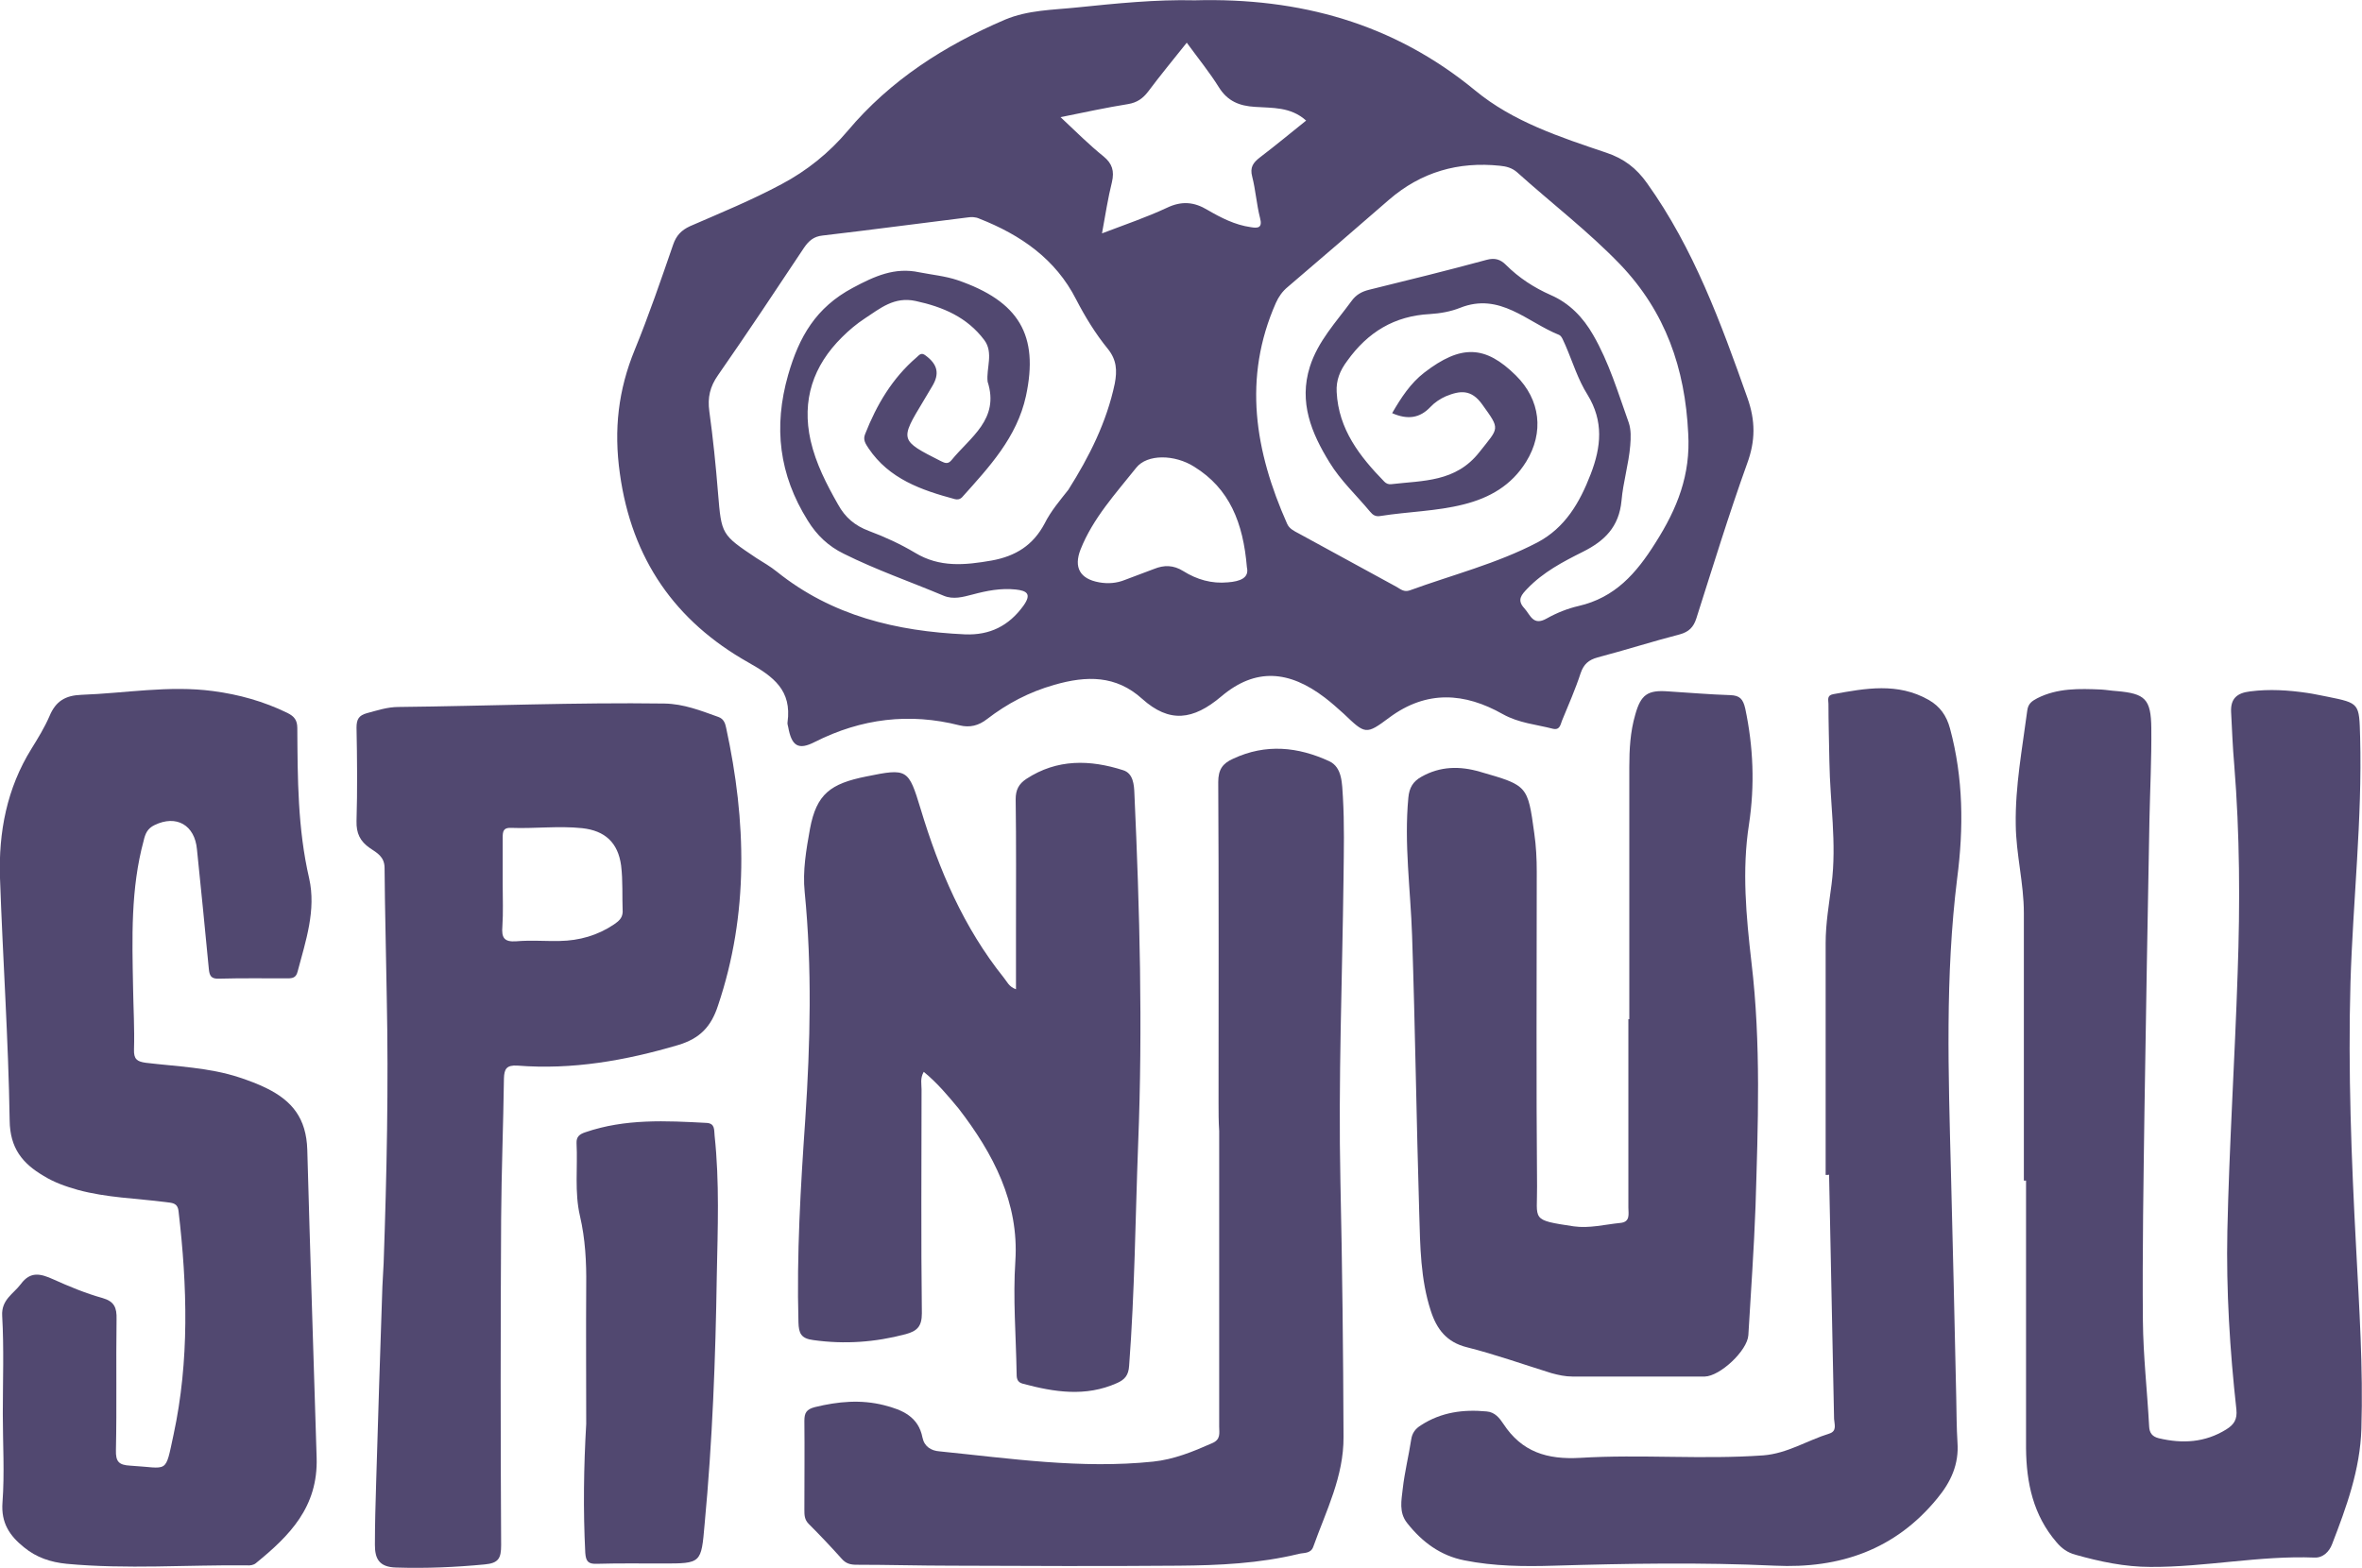
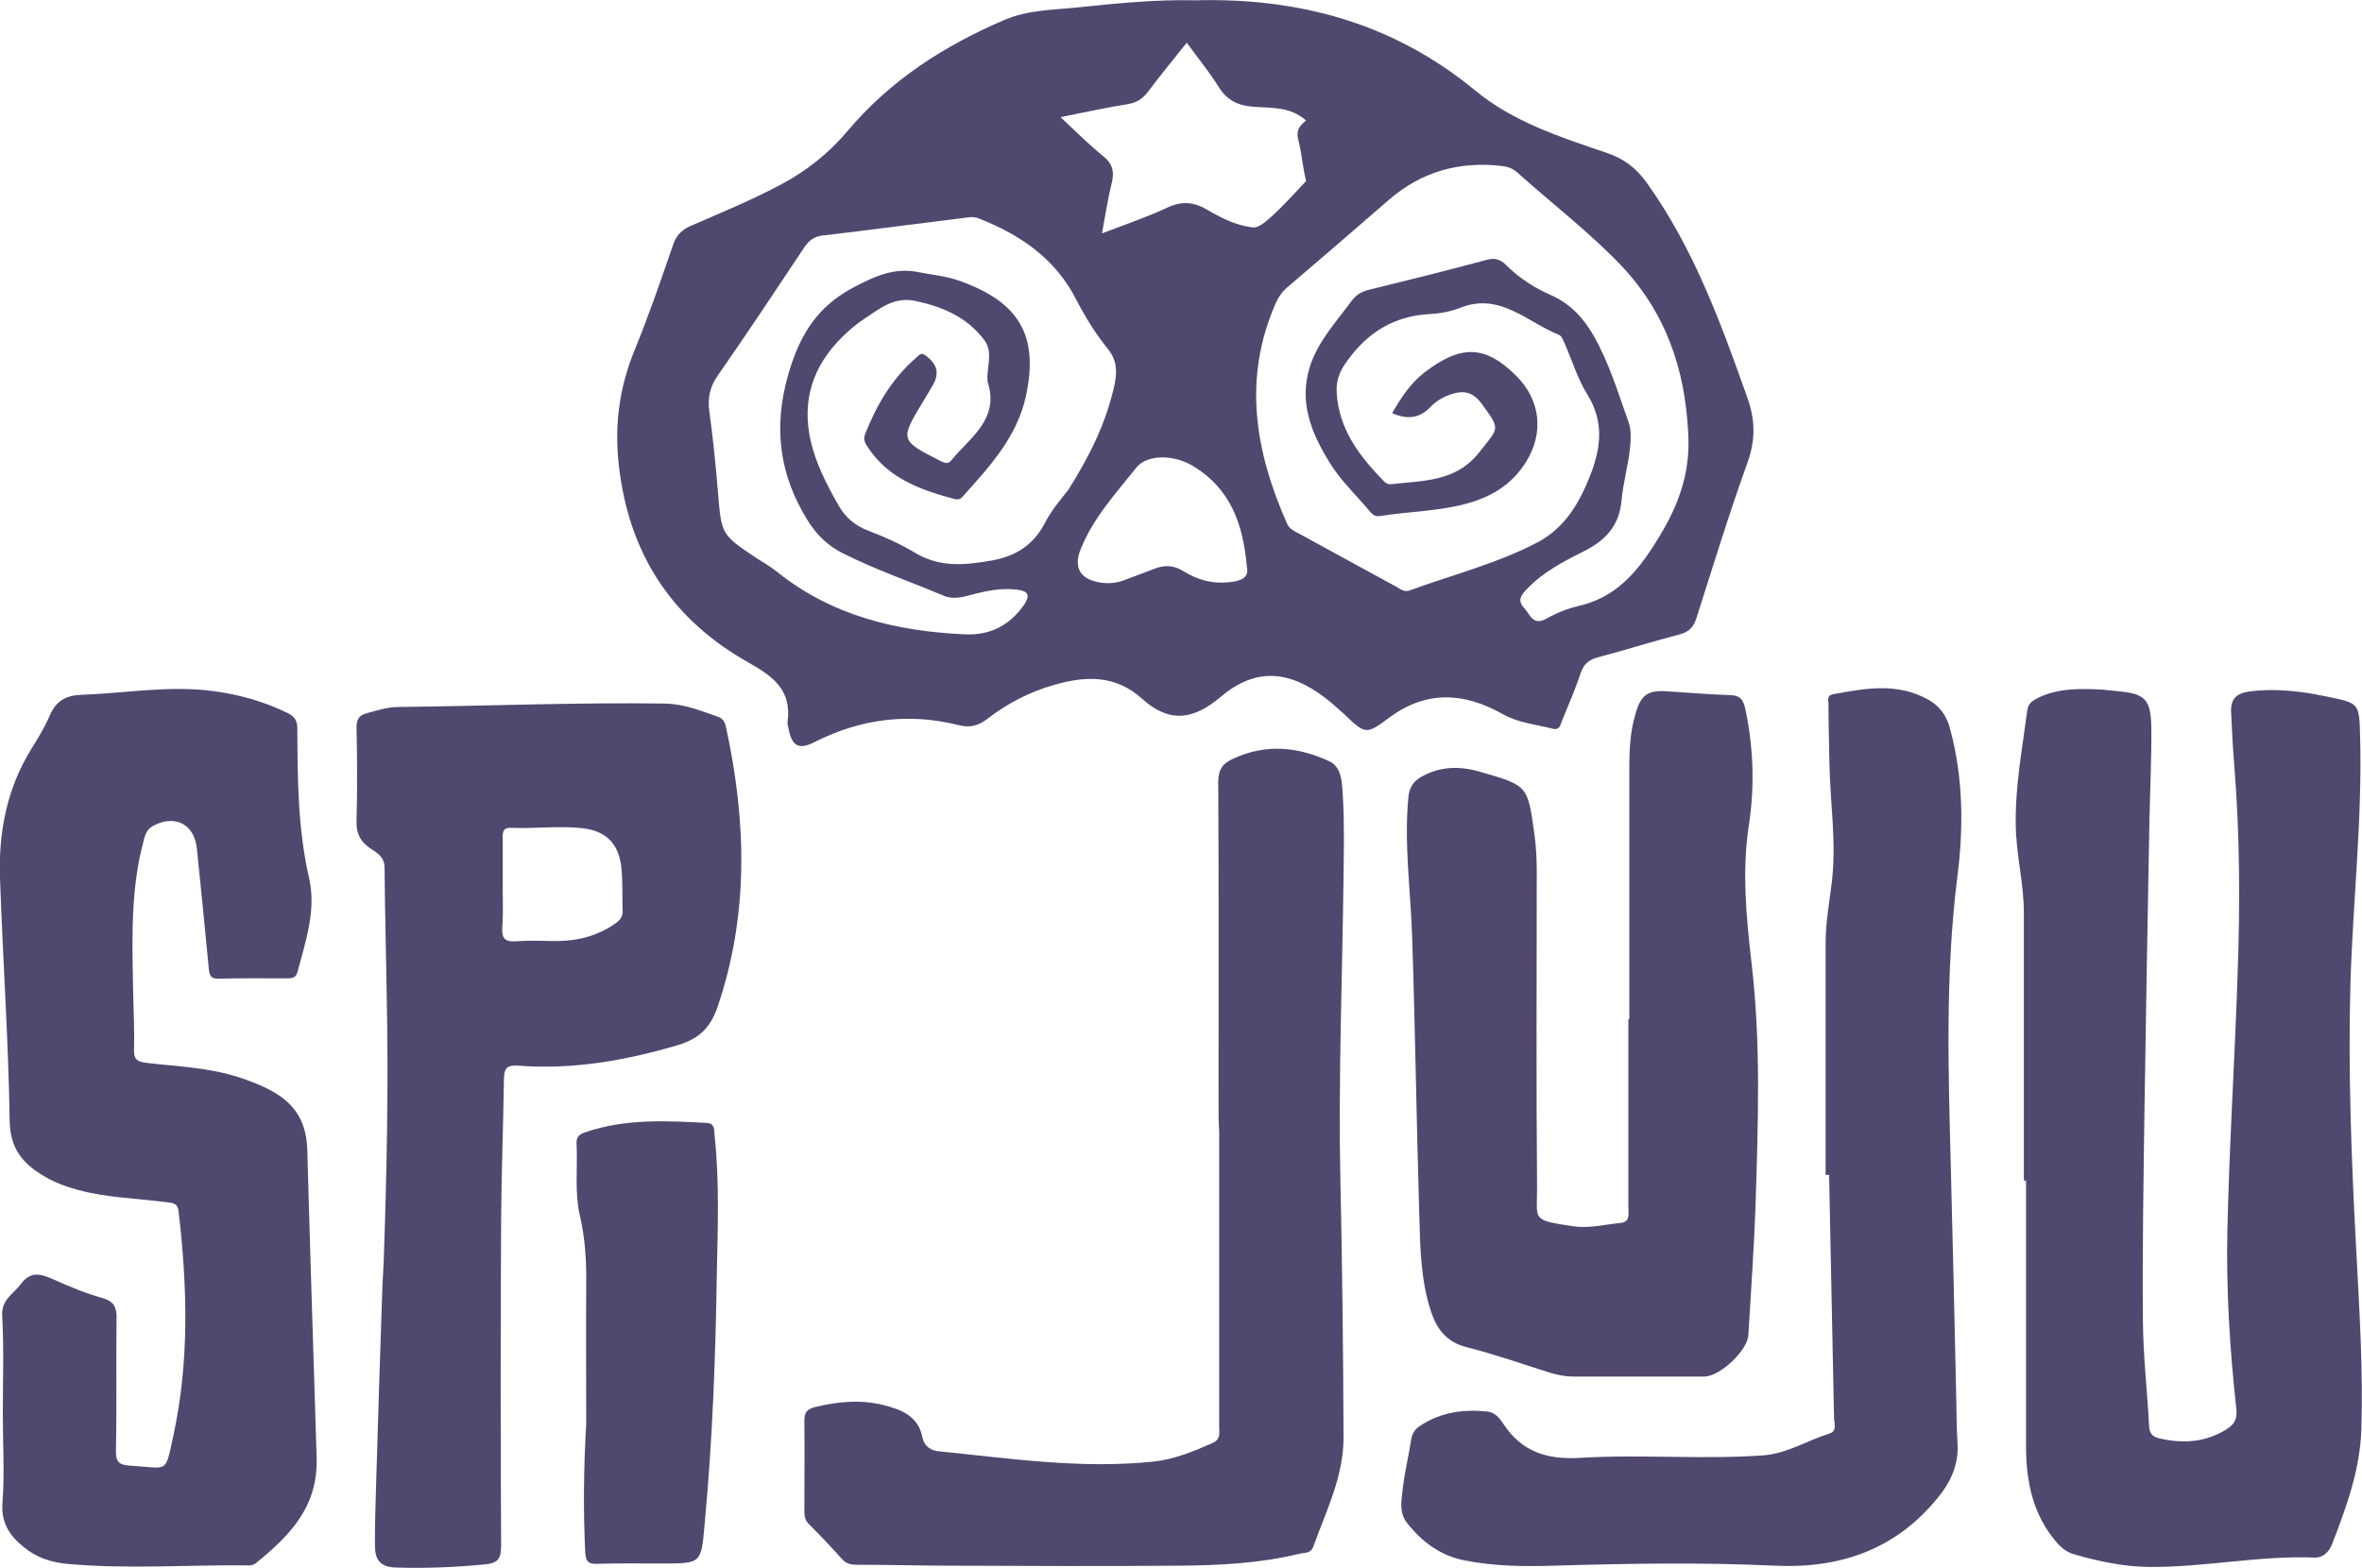
<svg xmlns="http://www.w3.org/2000/svg" version="1.1" id="Layer_1" x="0px" y="0px" viewBox="0 0 757.9 503.2" style="enable-background:new 0 0 757.9 503.2;" xml:space="preserve">
  <style type="text/css">
	.st0{fill:#514870;}
</style>
  <g>
-     <path class="st0" d="M560.7,127.7c-8.5-24-17.2-47.9-32.2-68.9c-3.4-4.8-7.4-7.9-13.1-9.8c-14.8-5-29.9-9.9-42.1-20   C447.2,7.5,417-0.8,383.4,0.1c-12.5-0.3-25.2,1-37.9,2.3c-7.7,0.8-15.6,0.8-23,3.9C303.1,14.6,285.7,25.7,272,42   c-6,7.1-13.1,12.8-21.2,17.1c-9.5,5.1-19.5,9.2-29.4,13.5c-2.8,1.3-4.4,3-5.4,5.9c-3.9,11.3-7.8,22.7-12.3,33.7   c-5.3,12.9-6.8,25.6-4.8,39.8c3.8,27.5,17.8,47.4,41.2,60.6c8.2,4.6,14,9,12.6,19.2c-0.1,0.5,0.1,1,0.2,1.5   c1.1,6.1,3.2,7.6,8.6,4.8c14.9-7.5,30.3-9.4,46.4-5.3c3.3,0.8,6.1,0.1,8.8-2c6.5-5,13.5-8.7,21.6-11c10.4-3,19.8-3.1,28.2,4.5   c8.7,7.8,16.3,6.9,25.4-0.8c11-9.3,21.8-8.3,33.2,0.4c2.1,1.6,4.1,3.4,6.1,5.2c6.9,6.6,7.1,6.8,14.6,1.2c12-8.9,24.2-8,36.4-1.1   c5.2,2.9,10.7,3.3,16.1,4.7c2.2,0.5,2.4-1.3,2.9-2.6c2.1-5.1,4.3-10.1,6-15.3c1-2.9,2.6-4.2,5.4-5c8.8-2.3,17.5-5.1,26.4-7.4   c2.9-0.8,4.4-2.3,5.3-5.1c5.3-16.6,10.4-33.3,16.3-49.7C563.3,141.5,563.3,135,560.7,127.7z M335.2,168c-3.7,7-9.3,10.5-17,11.9   c-8.6,1.5-16.7,2.3-24.6-2.5c-4.7-2.8-9.7-5.1-14.8-7c-4.5-1.7-7.6-4.3-9.9-8.5c-3.7-6.5-7.1-13.1-8.8-20.5   c-2.9-13,0.8-24,10.1-33.2c2.2-2.2,4.7-4.3,7.3-6c4.9-3.2,9.4-7.1,16.3-5.6c8.8,1.9,16.5,5.2,22,12.5c3.1,4.1,0.6,9.1,1.1,13.4   c3.9,12.1-5.6,17.8-11.6,25.2c-1.1,1.3-2,1-3.4,0.3c-13.2-6.7-13.2-6.7-5.6-19.3c0.9-1.6,1.9-3.1,2.8-4.7c2.5-4.1,1.7-7.1-2.1-9.9   c-1.4-1.1-2-0.2-2.9,0.6c-7.8,6.7-12.8,15.2-16.5,24.6c-0.8,1.9,0.2,3.2,1.1,4.6c6.6,9.8,16.9,13.4,27.7,16.3   c0.8,0.2,1.6,0.1,2.3-0.6c8.7-9.7,17.6-19.2,20.5-32.5c4.2-19.5-2.2-30.4-22-37.2c-3.9-1.3-8.1-1.7-12.2-2.5   c-7.9-1.7-14.3,1.2-21.4,5c-11.8,6.3-17.2,15.7-20.7,27.9c-4.8,16.8-2.9,32.1,6.3,46.8c2.9,4.7,6.6,8.2,11.5,10.6   c10.4,5.2,21.4,9,32.1,13.5c3.1,1.3,6.2,0.4,9.3-0.4c4.5-1.2,9-2.1,13.8-1.6c3.6,0.4,5.2,1.4,2.5,5.2c-4.7,6.5-10.8,9.5-18.7,9.2   c-22-1-42.7-5.9-60.4-20.1c-2.1-1.7-4.4-3-6.6-4.4c-11.2-7.5-11.2-7.5-12.3-20.8c-0.7-8.8-1.6-17.6-2.8-26.3   c-0.6-4.4,0.2-7.9,2.8-11.6c9.4-13.5,18.5-27.2,27.6-40.9c1.5-2.2,3.1-3.6,5.9-3.9c15.5-1.8,31-3.9,46.5-5.8   c1.3-0.2,2.6-0.2,3.9,0.4c13.2,5.2,24.4,12.9,31,25.9c2.9,5.6,6.2,11,10.2,15.9c2.8,3.5,3,6.9,2.2,11.1   c-2.6,12.4-8.2,23.5-14.9,34.1C340.2,160.5,337.2,164,335.2,168z M394,186.9c-5.2,0.5-10-0.9-14.3-3.6c-3.2-2-6.2-2-9.4-0.7   c-3.1,1.2-6.2,2.3-9.3,3.5c-2.7,1.1-5.5,1.3-8.3,0.8c-6.2-1.1-8.2-4.8-6-10.5c4-10.1,11.3-18,17.9-26.3c3.5-4.4,12.3-4.3,18.6-0.3   c11.3,7,15.7,17.9,16.9,32.3C400.9,185.5,397.9,186.6,394,186.9z M401.3,72.9c-5-0.7-9.5-3-13.8-5.5c-4.3-2.6-8.3-3-13.1-0.7   c-6.4,3-13.2,5.3-20.8,8.2c1.1-6,1.9-11.3,3.2-16.5c0.8-3.5,0.1-5.9-2.7-8.2c-4.6-3.7-8.8-7.9-13.8-12.6c7.9-1.6,14.8-3.1,21.7-4.2   c2.9-0.5,4.7-1.8,6.4-4c3.9-5.2,8-10.2,12.4-15.7c3.8,5.2,7.3,9.5,10.3,14.3c2.8,4.5,6.6,6,11.6,6.3c5.5,0.4,11.4-0.1,16.4,4.4   c-5,4-9.8,8-14.8,11.8c-2.2,1.7-3.3,3.2-2.5,6.2c1.1,4.3,1.4,8.9,2.5,13.2C405.2,73.2,403.6,73.3,401.3,72.9z M531.2,174.2   c-6.2,9.9-13,17.6-24.7,20.3c-3.5,0.8-7,2.2-10.2,4c-4.4,2.5-5.2-1.1-7.2-3.3c-2.5-2.7-0.8-4.4,1-6.3c5.1-5.3,11.4-8.6,17.8-11.8   c7-3.5,11.6-8,12.4-16.4c0.5-5.9,2.3-11.7,2.8-17.7c0.2-2.5,0.3-5.1-0.5-7.4c-3.4-9.5-6.3-19.3-11.4-28.1   c-3.2-5.6-7.6-10.2-13.6-12.8c-5.4-2.4-10.2-5.5-14.4-9.7c-1.8-1.8-3.6-2.3-6.2-1.6c-12.5,3.4-25.1,6.5-37.7,9.6   c-2.4,0.6-4.2,1.6-5.7,3.7c-4.9,6.7-10.7,12.8-13.3,21c-3.6,11.4,0.5,21.3,6.3,30.7c3.6,5.9,8.6,10.5,13,15.8   c0.9,1.1,1.8,1.7,3.4,1.4c8.9-1.4,17.9-1.5,26.6-3.7c8.4-2.1,15.4-6.1,20.1-13.7c5.8-9.4,4.6-19.9-3.3-27.7   c-9.8-9.7-17.6-10-29.4-0.9c-4.4,3.4-7.4,8-10.3,13c5,2.2,8.9,1.6,12.3-2c1.3-1.4,3.1-2.6,4.9-3.4c4.6-1.9,8.2-2.3,11.7,2.6   c5.9,8.2,5.4,7.3-0.9,15.3c-7.6,9.7-18.1,9.1-28.3,10.3c-0.9,0.1-1.6-0.2-2.2-0.8c-7.9-8.1-14.7-16.8-15.3-28.8   c-0.2-3.7,1-6.8,3.4-10c6.6-9.2,15.1-14.4,26.5-15c3.3-0.2,6.7-0.8,9.7-2c12.8-5.1,21.5,4.6,31.8,8.7c0.9,0.4,1.4,2.1,2,3.3   c2.3,5.3,4,11,7.1,15.9c5.2,8.5,4.4,16.7,1,25.5c-3.5,9.1-8.2,17.2-17.1,21.9c-13,6.8-27.3,10.4-41,15.4c-1.8,0.6-2.9-0.4-4.1-1.1   c-10.5-5.7-21-11.5-31.5-17.2c-1.5-0.8-3-1.5-3.7-3.1c-10.3-23.2-14.3-46.7-3.6-70.9c0.9-2,2.1-3.7,3.8-5.1   c10.9-9.3,21.7-18.6,32.5-28c10.3-8.9,22.2-12.3,35.6-10.9c2.1,0.2,3.9,0.7,5.5,2.1c11,9.9,22.8,18.9,33.1,29.6   c14.5,15.2,20.8,33.3,21.8,54.2C542.5,152.4,538.2,163.2,531.2,174.2z" />
+     <path class="st0" d="M560.7,127.7c-8.5-24-17.2-47.9-32.2-68.9c-3.4-4.8-7.4-7.9-13.1-9.8c-14.8-5-29.9-9.9-42.1-20   C447.2,7.5,417-0.8,383.4,0.1c-12.5-0.3-25.2,1-37.9,2.3c-7.7,0.8-15.6,0.8-23,3.9C303.1,14.6,285.7,25.7,272,42   c-6,7.1-13.1,12.8-21.2,17.1c-9.5,5.1-19.5,9.2-29.4,13.5c-2.8,1.3-4.4,3-5.4,5.9c-3.9,11.3-7.8,22.7-12.3,33.7   c-5.3,12.9-6.8,25.6-4.8,39.8c3.8,27.5,17.8,47.4,41.2,60.6c8.2,4.6,14,9,12.6,19.2c-0.1,0.5,0.1,1,0.2,1.5   c1.1,6.1,3.2,7.6,8.6,4.8c14.9-7.5,30.3-9.4,46.4-5.3c3.3,0.8,6.1,0.1,8.8-2c6.5-5,13.5-8.7,21.6-11c10.4-3,19.8-3.1,28.2,4.5   c8.7,7.8,16.3,6.9,25.4-0.8c11-9.3,21.8-8.3,33.2,0.4c2.1,1.6,4.1,3.4,6.1,5.2c6.9,6.6,7.1,6.8,14.6,1.2c12-8.9,24.2-8,36.4-1.1   c5.2,2.9,10.7,3.3,16.1,4.7c2.2,0.5,2.4-1.3,2.9-2.6c2.1-5.1,4.3-10.1,6-15.3c1-2.9,2.6-4.2,5.4-5c8.8-2.3,17.5-5.1,26.4-7.4   c2.9-0.8,4.4-2.3,5.3-5.1c5.3-16.6,10.4-33.3,16.3-49.7C563.3,141.5,563.3,135,560.7,127.7z M335.2,168c-3.7,7-9.3,10.5-17,11.9   c-8.6,1.5-16.7,2.3-24.6-2.5c-4.7-2.8-9.7-5.1-14.8-7c-4.5-1.7-7.6-4.3-9.9-8.5c-3.7-6.5-7.1-13.1-8.8-20.5   c-2.9-13,0.8-24,10.1-33.2c2.2-2.2,4.7-4.3,7.3-6c4.9-3.2,9.4-7.1,16.3-5.6c8.8,1.9,16.5,5.2,22,12.5c3.1,4.1,0.6,9.1,1.1,13.4   c3.9,12.1-5.6,17.8-11.6,25.2c-1.1,1.3-2,1-3.4,0.3c-13.2-6.7-13.2-6.7-5.6-19.3c0.9-1.6,1.9-3.1,2.8-4.7c2.5-4.1,1.7-7.1-2.1-9.9   c-1.4-1.1-2-0.2-2.9,0.6c-7.8,6.7-12.8,15.2-16.5,24.6c-0.8,1.9,0.2,3.2,1.1,4.6c6.6,9.8,16.9,13.4,27.7,16.3   c0.8,0.2,1.6,0.1,2.3-0.6c8.7-9.7,17.6-19.2,20.5-32.5c4.2-19.5-2.2-30.4-22-37.2c-3.9-1.3-8.1-1.7-12.2-2.5   c-7.9-1.7-14.3,1.2-21.4,5c-11.8,6.3-17.2,15.7-20.7,27.9c-4.8,16.8-2.9,32.1,6.3,46.8c2.9,4.7,6.6,8.2,11.5,10.6   c10.4,5.2,21.4,9,32.1,13.5c3.1,1.3,6.2,0.4,9.3-0.4c4.5-1.2,9-2.1,13.8-1.6c3.6,0.4,5.2,1.4,2.5,5.2c-4.7,6.5-10.8,9.5-18.7,9.2   c-22-1-42.7-5.9-60.4-20.1c-2.1-1.7-4.4-3-6.6-4.4c-11.2-7.5-11.2-7.5-12.3-20.8c-0.7-8.8-1.6-17.6-2.8-26.3   c-0.6-4.4,0.2-7.9,2.8-11.6c9.4-13.5,18.5-27.2,27.6-40.9c1.5-2.2,3.1-3.6,5.9-3.9c15.5-1.8,31-3.9,46.5-5.8   c1.3-0.2,2.6-0.2,3.9,0.4c13.2,5.2,24.4,12.9,31,25.9c2.9,5.6,6.2,11,10.2,15.9c2.8,3.5,3,6.9,2.2,11.1   c-2.6,12.4-8.2,23.5-14.9,34.1C340.2,160.5,337.2,164,335.2,168z M394,186.9c-5.2,0.5-10-0.9-14.3-3.6c-3.2-2-6.2-2-9.4-0.7   c-3.1,1.2-6.2,2.3-9.3,3.5c-2.7,1.1-5.5,1.3-8.3,0.8c-6.2-1.1-8.2-4.8-6-10.5c4-10.1,11.3-18,17.9-26.3c3.5-4.4,12.3-4.3,18.6-0.3   c11.3,7,15.7,17.9,16.9,32.3C400.9,185.5,397.9,186.6,394,186.9z M401.3,72.9c-5-0.7-9.5-3-13.8-5.5c-4.3-2.6-8.3-3-13.1-0.7   c-6.4,3-13.2,5.3-20.8,8.2c1.1-6,1.9-11.3,3.2-16.5c0.8-3.5,0.1-5.9-2.7-8.2c-4.6-3.7-8.8-7.9-13.8-12.6c7.9-1.6,14.8-3.1,21.7-4.2   c2.9-0.5,4.7-1.8,6.4-4c3.9-5.2,8-10.2,12.4-15.7c3.8,5.2,7.3,9.5,10.3,14.3c2.8,4.5,6.6,6,11.6,6.3c5.5,0.4,11.4-0.1,16.4,4.4   c-2.2,1.7-3.3,3.2-2.5,6.2c1.1,4.3,1.4,8.9,2.5,13.2C405.2,73.2,403.6,73.3,401.3,72.9z M531.2,174.2   c-6.2,9.9-13,17.6-24.7,20.3c-3.5,0.8-7,2.2-10.2,4c-4.4,2.5-5.2-1.1-7.2-3.3c-2.5-2.7-0.8-4.4,1-6.3c5.1-5.3,11.4-8.6,17.8-11.8   c7-3.5,11.6-8,12.4-16.4c0.5-5.9,2.3-11.7,2.8-17.7c0.2-2.5,0.3-5.1-0.5-7.4c-3.4-9.5-6.3-19.3-11.4-28.1   c-3.2-5.6-7.6-10.2-13.6-12.8c-5.4-2.4-10.2-5.5-14.4-9.7c-1.8-1.8-3.6-2.3-6.2-1.6c-12.5,3.4-25.1,6.5-37.7,9.6   c-2.4,0.6-4.2,1.6-5.7,3.7c-4.9,6.7-10.7,12.8-13.3,21c-3.6,11.4,0.5,21.3,6.3,30.7c3.6,5.9,8.6,10.5,13,15.8   c0.9,1.1,1.8,1.7,3.4,1.4c8.9-1.4,17.9-1.5,26.6-3.7c8.4-2.1,15.4-6.1,20.1-13.7c5.8-9.4,4.6-19.9-3.3-27.7   c-9.8-9.7-17.6-10-29.4-0.9c-4.4,3.4-7.4,8-10.3,13c5,2.2,8.9,1.6,12.3-2c1.3-1.4,3.1-2.6,4.9-3.4c4.6-1.9,8.2-2.3,11.7,2.6   c5.9,8.2,5.4,7.3-0.9,15.3c-7.6,9.7-18.1,9.1-28.3,10.3c-0.9,0.1-1.6-0.2-2.2-0.8c-7.9-8.1-14.7-16.8-15.3-28.8   c-0.2-3.7,1-6.8,3.4-10c6.6-9.2,15.1-14.4,26.5-15c3.3-0.2,6.7-0.8,9.7-2c12.8-5.1,21.5,4.6,31.8,8.7c0.9,0.4,1.4,2.1,2,3.3   c2.3,5.3,4,11,7.1,15.9c5.2,8.5,4.4,16.7,1,25.5c-3.5,9.1-8.2,17.2-17.1,21.9c-13,6.8-27.3,10.4-41,15.4c-1.8,0.6-2.9-0.4-4.1-1.1   c-10.5-5.7-21-11.5-31.5-17.2c-1.5-0.8-3-1.5-3.7-3.1c-10.3-23.2-14.3-46.7-3.6-70.9c0.9-2,2.1-3.7,3.8-5.1   c10.9-9.3,21.7-18.6,32.5-28c10.3-8.9,22.2-12.3,35.6-10.9c2.1,0.2,3.9,0.7,5.5,2.1c11,9.9,22.8,18.9,33.1,29.6   c14.5,15.2,20.8,33.3,21.8,54.2C542.5,152.4,538.2,163.2,531.2,174.2z" />
    <path class="st0" d="M649.4,378.9c0-28.6,0-57.3,0-85.9c0-9.5-2.5-18.8-2.6-28.3c-0.2-12.4,2.1-24.5,3.7-36.7   c0.3-2.2,1.5-3,3.2-3.9c6.5-3.3,13.5-3.1,20.5-2.8c1.7,0.1,3.3,0.4,5,0.5c9.1,0.8,11,2.5,11.1,11.9c0.1,9.8-0.4,19.6-0.6,29.4   c-0.6,31.1-1.1,62.2-1.6,93.4c-0.3,22.5-0.7,45-0.5,67.4c0.1,11.3,1.4,22.6,2,33.9c0.1,2.2,1.1,3.3,3.1,3.8   c7.6,1.8,14.8,1.4,21.6-2.8c2.6-1.6,3.6-3.3,3.3-6.4c-2.1-19-3.3-38.2-2.9-57.3c0.6-27.6,2.4-55.2,3.3-82.8   c0.8-22.3,0.7-44.6-1.1-66.9c-0.5-5.6-0.7-11.3-1-16.9c-0.2-4.3,1.9-6.1,6.1-6.6c6.2-0.8,12.3-0.4,18.4,0.5   c2.1,0.3,4.2,0.8,6.4,1.2c10.4,2.1,10.2,2.1,10.5,13c0.7,26.3-2.3,52.5-3.1,78.8c-0.8,28.3,0.3,56.6,1.8,84.8   c1,19.4,2.3,38.8,1.7,58.4c-0.4,13.1-4.8,25.1-9.4,37c-0.9,2.4-2.9,4.4-5.6,4.3c-17.7-0.7-35.1,3.1-52.7,3c-8.2,0-16.2-1.7-24-3.9   c-2.6-0.7-4.4-2-6.1-4c-7.5-8.7-9.7-19.1-9.8-30.2c0-28.6,0-57.3,0-85.9C649.8,378.9,649.6,378.9,649.4,378.9z" />
    <path class="st0" d="M0.9,453.8c0-10.5,0.4-21-0.2-31.5c-0.3-5.2,3.6-7,6-10.2c3.1-4.2,6.4-3.3,10.4-1.5c5.1,2.3,10.4,4.5,15.8,6   c3.8,1.1,4.6,3.1,4.5,6.8c-0.2,14,0.1,28-0.2,42c-0.1,3.7,0.9,4.8,4.6,5c12.4,0.7,11.1,3,13.9-10c5.1-23.7,4.4-47.6,1.6-71.6   c-0.3-2.9-2.2-2.7-4.2-3c-9.4-1.2-18.9-1.4-28.1-3.9c-3.9-1.1-7.6-2.4-11-4.5c-6.8-4-10.8-8.9-10.9-17.8   c-0.4-25.9-2.2-51.9-3.1-77.8c-0.5-14.7,2.2-28.8,10.1-41.5c2.1-3.4,4.2-6.8,5.8-10.5c2-4.8,5.1-6.6,10.2-6.8   c14.1-0.5,28.1-3.1,42.3-1.2c8.3,1.1,16.2,3.3,23.8,7c2.2,1.1,3.2,2.3,3.2,4.9c0.1,16.1,0.1,32.2,3.8,48.2   c2.3,10.2-1.1,20.1-3.7,29.9c-0.5,2-1.6,2.2-3.3,2.2c-7.3,0-14.6-0.1-22,0.1c-2.5,0.1-3-1-3.2-3.2c-1.2-12.8-2.5-25.5-3.8-38.3   c-0.7-7.8-6.6-11.2-13.6-7.8c-2.3,1.1-3,2.8-3.5,5c-4.2,15.5-3.7,31.3-3.4,47.1c0.1,6.6,0.5,13.3,0.3,19.9   c-0.1,3.1,0.9,3.9,3.8,4.3c10,1.2,20.3,1.5,30,4.7c3,1,6,2.1,8.8,3.5c8.1,4,12.7,9.6,13,19.7c0.9,32.9,2,65.9,3,98.8   c0.5,15.9-8.7,25.1-19.5,33.9c-0.7,0.6-1.9,0.8-2.8,0.7c-19.3-0.2-38.6,1.3-57.9-0.5c-5.1-0.5-9.7-2-13.7-5.3   c-4.6-3.7-7.4-7.8-6.9-14.4C1.5,472.8,0.9,463.3,0.9,453.8z" />
    <path class="st0" d="M233,233.6c-0.3-1.5-0.8-2.9-2.5-3.5c-5.6-2-11.1-4.2-17.3-4.3c-28.4-0.4-56.9,0.8-85.3,1.1   c-3.6,0-6.8,1.1-10.2,2c-2.5,0.7-3.3,1.9-3.3,4.6c0.2,10,0.3,20,0,30c-0.1,3.9,1.1,6.5,4.3,8.7c2.2,1.5,4.7,2.7,4.7,6.4   c0.1,13.8,0.5,27.6,0.7,41.4c0.6,28.5,0,56.9-1,85.4c-0.1,2.5-0.3,5-0.4,7.5c-0.7,21-1.4,41.9-2,62.9c-0.2,6.7-0.4,13.3-0.4,20   c0,4.3,1.2,7.2,6.9,7.3c9.5,0.3,18.9-0.1,28.3-1c4.5-0.4,5.3-2,5.3-6.2c-0.2-35-0.2-70,0-104.9c0.1-15,0.7-29.9,0.9-44.9   c0.1-3,0.8-4.3,4.3-4.1c17.6,1.4,34.7-1.6,51.6-6.6c7-2.1,10.6-5.9,12.8-12.7C240.3,293.3,239.5,263.6,233,233.6z M197,296.7   c-5.2,3.5-11.1,5.2-17.4,5.3c-4.6,0.1-9.3-0.3-13.9,0.1c-4,0.3-4.8-1.2-4.5-4.8c0.3-4.5,0.1-9,0.1-13.5c0-5,0-10,0-15   c0-1.9,0.2-3.2,2.6-3.1c7.6,0.3,15.3-0.7,22.9,0.1c7.3,0.8,11.5,4.6,12.5,12c0.6,4.9,0.3,9.9,0.5,14.9   C199.7,294.8,198.4,295.7,197,296.7z" />
    <path class="st0" d="M522.8,327.1c0-27,0-53.9,0-80.9c0-5.7,0.3-11.3,1.9-16.8c1.8-6.5,4-8,10.6-7.5c6.6,0.4,13.3,1,19.9,1.2   c3.1,0.1,4.1,1.3,4.8,4.3c2.6,12.3,3.1,24.6,1.2,37.2c-2.3,14.7-0.9,29.5,0.8,44.3c3.1,26,2.1,52.2,1.3,78.3   c-0.5,13.8-1.5,27.6-2.3,41.3c-0.3,5-9.1,13.2-14,13.3c-14.1,0-28.3,0-42.4,0c-2.4,0-4.6-0.5-6.8-1.1c-9-2.8-18-6-27.1-8.3   c-6.5-1.6-9.7-5.8-11.6-11.7c-3.3-10.1-3.4-20.7-3.7-31.1c-0.9-29.8-1.3-59.5-2.3-89.3c-0.5-14.8-2.6-29.5-1.2-44.3   c0.3-3.2,1.5-5.2,4.2-6.7c6-3.4,12.3-3.5,18.8-1.6c15.3,4.4,15.3,4.4,17.4,19.7c0.6,4.1,0.8,8.3,0.8,12.4   c0,33.6-0.2,67.3,0.1,100.9c0.1,11-2.2,10.8,11.8,12.9c5,0.7,9.9-0.6,14.9-1.1c3.3-0.3,2.6-2.9,2.6-4.9c0-20.2,0-40.3,0-60.5   C522.4,327.1,522.6,327.1,522.8,327.1z" />
-     <path class="st0" d="M296.4,344c-1.2,2.1-0.7,3.9-0.7,5.6c0,24-0.2,48,0.1,71.9c0,4.2-1.5,5.7-5.2,6.7c-9.8,2.6-19.6,3.3-29.6,1.9   c-4-0.5-4.7-2.2-4.8-5.7c-0.6-21.8,0.7-43.6,2.2-65.3c1.6-24.3,2.2-48.5-0.2-72.8c-0.7-6.8,0.5-13.6,1.7-20.3   c2.1-11.2,6.6-14.5,18.1-16.8c13.2-2.7,13.5-2.4,17.4,10.4c5.9,19.6,13.8,38.1,26.7,54.2c1,1.2,1.6,2.9,3.9,3.7c0-6.5,0-12.7,0-19   c0-14,0.1-28-0.1-42c0-3,1-4.9,3.4-6.5c9.9-6.5,20.5-6.2,31.1-2.8c3.2,1,3.5,4.6,3.6,7.6c1.7,37.4,2.7,74.8,1.2,112.3   c-0.9,23.8-1.1,47.6-2.9,71.3c-0.2,3-1.4,4.4-3.9,5.5c-10.1,4.5-20.1,2.9-30.2,0.2c-2-0.5-2-2-2-3.5c-0.2-12-1.2-23.9-0.4-35.9   c1.2-18.7-7.1-34.5-18.2-48.9C304.2,351.7,300.7,347.5,296.4,344z" />
    <path class="st0" d="M585.8,377.1c0-24.8,0-49.6,0-74.4c0-6.4,1.1-12.6,1.9-18.9c1.7-13.2-0.5-26.2-0.7-39.4   c-0.1-6.2-0.3-12.3-0.3-18.5c0-1.2-0.6-2.7,1.5-3.1c10.4-1.9,20.7-3.8,30.6,1.8c3.7,2.1,5.8,5.1,6.9,9.2c4.3,15.9,4.4,32,2.3,48.1   c-3.9,31.4-2.8,62.8-2,94.2c0.6,24.1,1.2,48.2,1.7,72.4c0.1,4.8,0.1,9.7,0.4,14.5c0.5,6.9-2.1,12.6-6.4,17.8   c-13.5,16.6-31.4,22.7-52.2,21.7c-23.6-1.1-47.2-0.7-70.8,0c-9.6,0.3-19.3,0.2-28.8-1.7c-7.7-1.5-13.6-5.9-18.4-12   c-2.7-3.4-1.8-7.3-1.4-11c0.6-5.3,1.9-10.5,2.7-15.7c0.3-2.2,1.4-3.6,3.2-4.7c6.5-4.2,13.6-5.1,21-4.4c2.7,0.2,4.2,2.2,5.4,4   c5.9,9,14,11.5,24.6,10.9c19.6-1.2,39.2,0.6,58.8-0.8c7.7-0.6,14.1-4.8,21.2-7c2.5-0.8,1.6-3,1.5-4.7c-0.5-26.1-1.1-52.2-1.6-78.4   C586.7,377.1,586.3,377.1,585.8,377.1z" />
    <path class="st0" d="M391,353.9c0-34.3,0.1-68.6-0.1-102.9c0-4,1.4-6,4.8-7.5c10.5-4.9,20.8-3.8,30.8,0.8c4.3,2,4.1,7.4,4.4,11.5   c0.5,8.6,0.3,17.3,0.2,26c-0.4,32.5-1.7,64.9-1,97.4c0.6,27.3,0.9,54.6,1,81.9c0.1,12.8-5.6,23.8-9.7,35.3c-0.8,2.3-3,1.9-4.6,2.3   c-12.7,3.1-25.7,3.7-38.6,3.8c-24.3,0.2-48.6,0.1-72.9,0c-10.1,0-20.3-0.3-30.4-0.3c-1.9,0-3.4-0.3-4.8-1.9   c-3.4-3.8-7-7.6-10.6-11.2c-1.4-1.4-1.4-2.9-1.4-4.6c0-9.5,0.1-19,0-28.5c0-2.6,0.7-3.7,3.4-4.4c7.4-1.8,14.7-2.5,22.2-0.6   c5.9,1.5,11,3.7,12.3,10.4c0.6,2.9,2.8,4.2,5.4,4.4c22.8,2.3,45.5,5.7,68.6,3.3c6.7-0.7,12.8-3.2,18.9-5.9c2.9-1.2,2.3-3.3,2.3-5.3   c0-31.6,0-63.3,0-94.9C391,359.9,391,356.9,391,353.9z" />
    <path class="st0" d="M188.1,457c0-14.8-0.1-29.6,0-44.4c0.1-7.5-0.3-15-2-22.3c-1.8-7.7-0.7-15.6-1.1-23.4c-0.1-2.1,1-2.9,2.8-3.5   c12.8-4.4,25.9-3.7,39-3c2.7,0.2,2.3,2.3,2.5,4.1c1.6,14.9,1,29.9,0.7,44.9c-0.4,26.6-1.4,53.2-3.9,79.7   c-1.1,12.7-1,12.7-13.5,12.7c-7,0-14-0.1-21,0.1c-2.7,0.1-3.6-0.6-3.8-3.5C187.1,484.6,187.3,470.8,188.1,457z" />
  </g>
</svg>